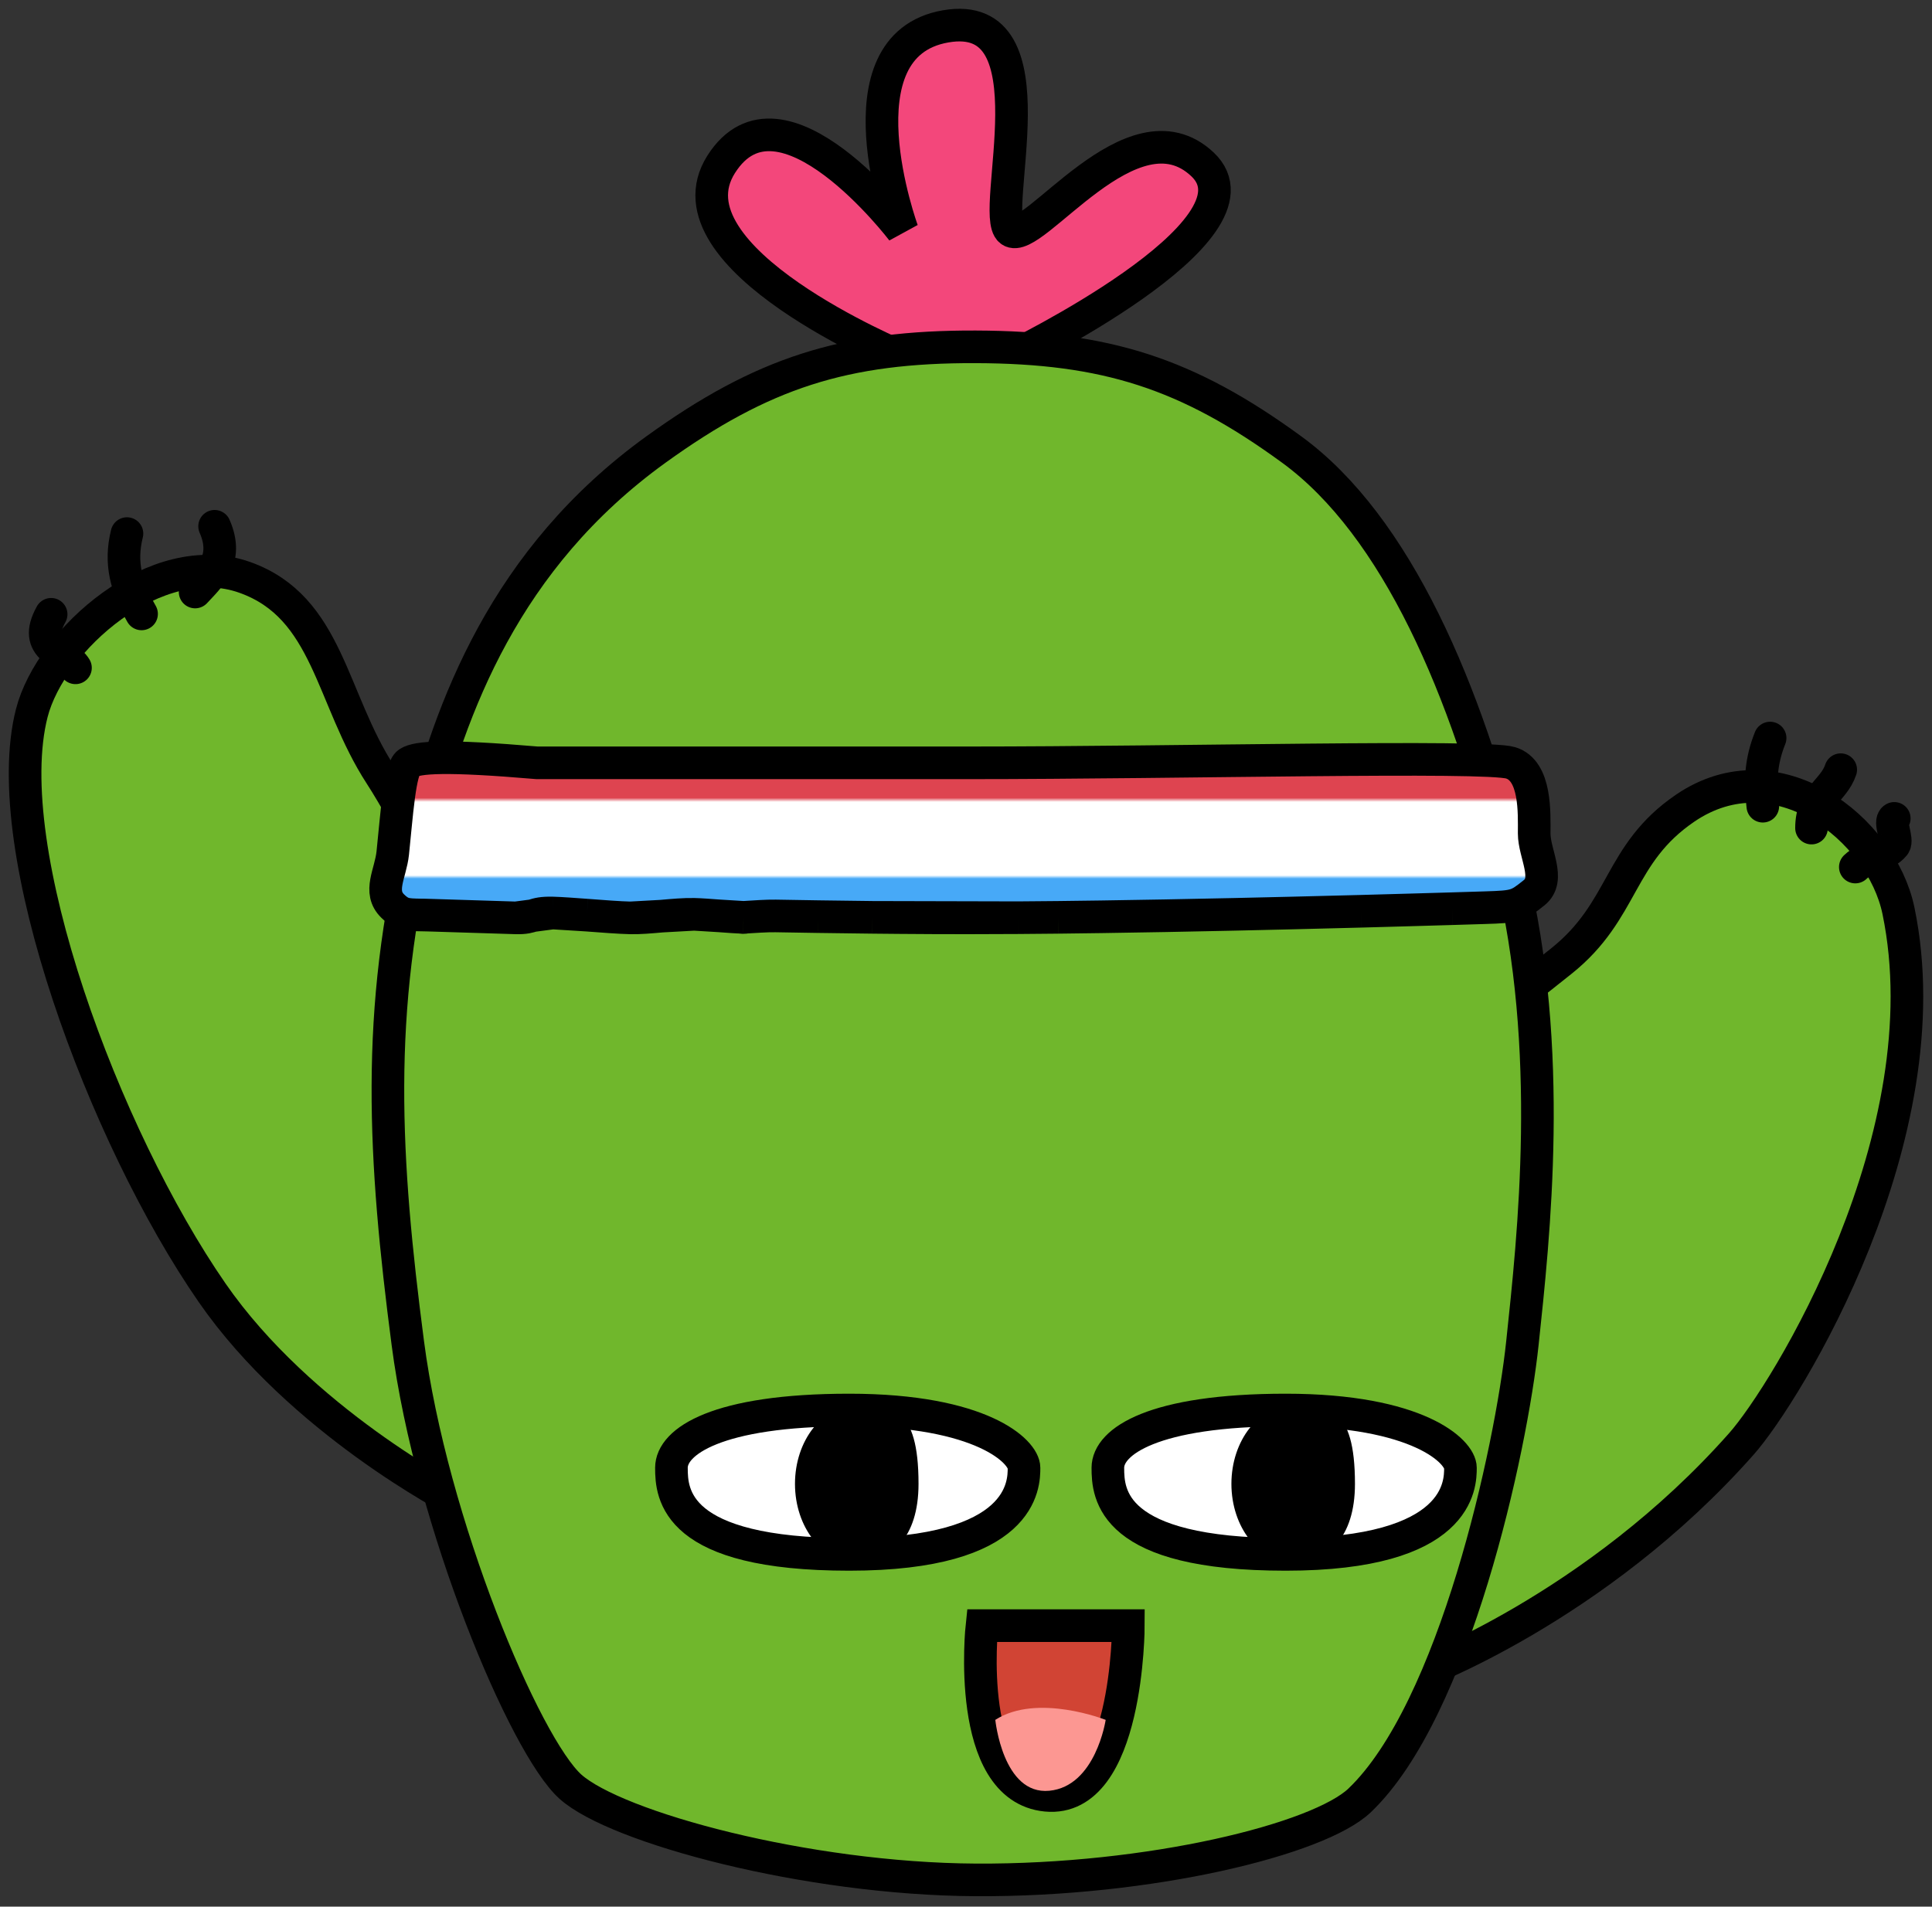
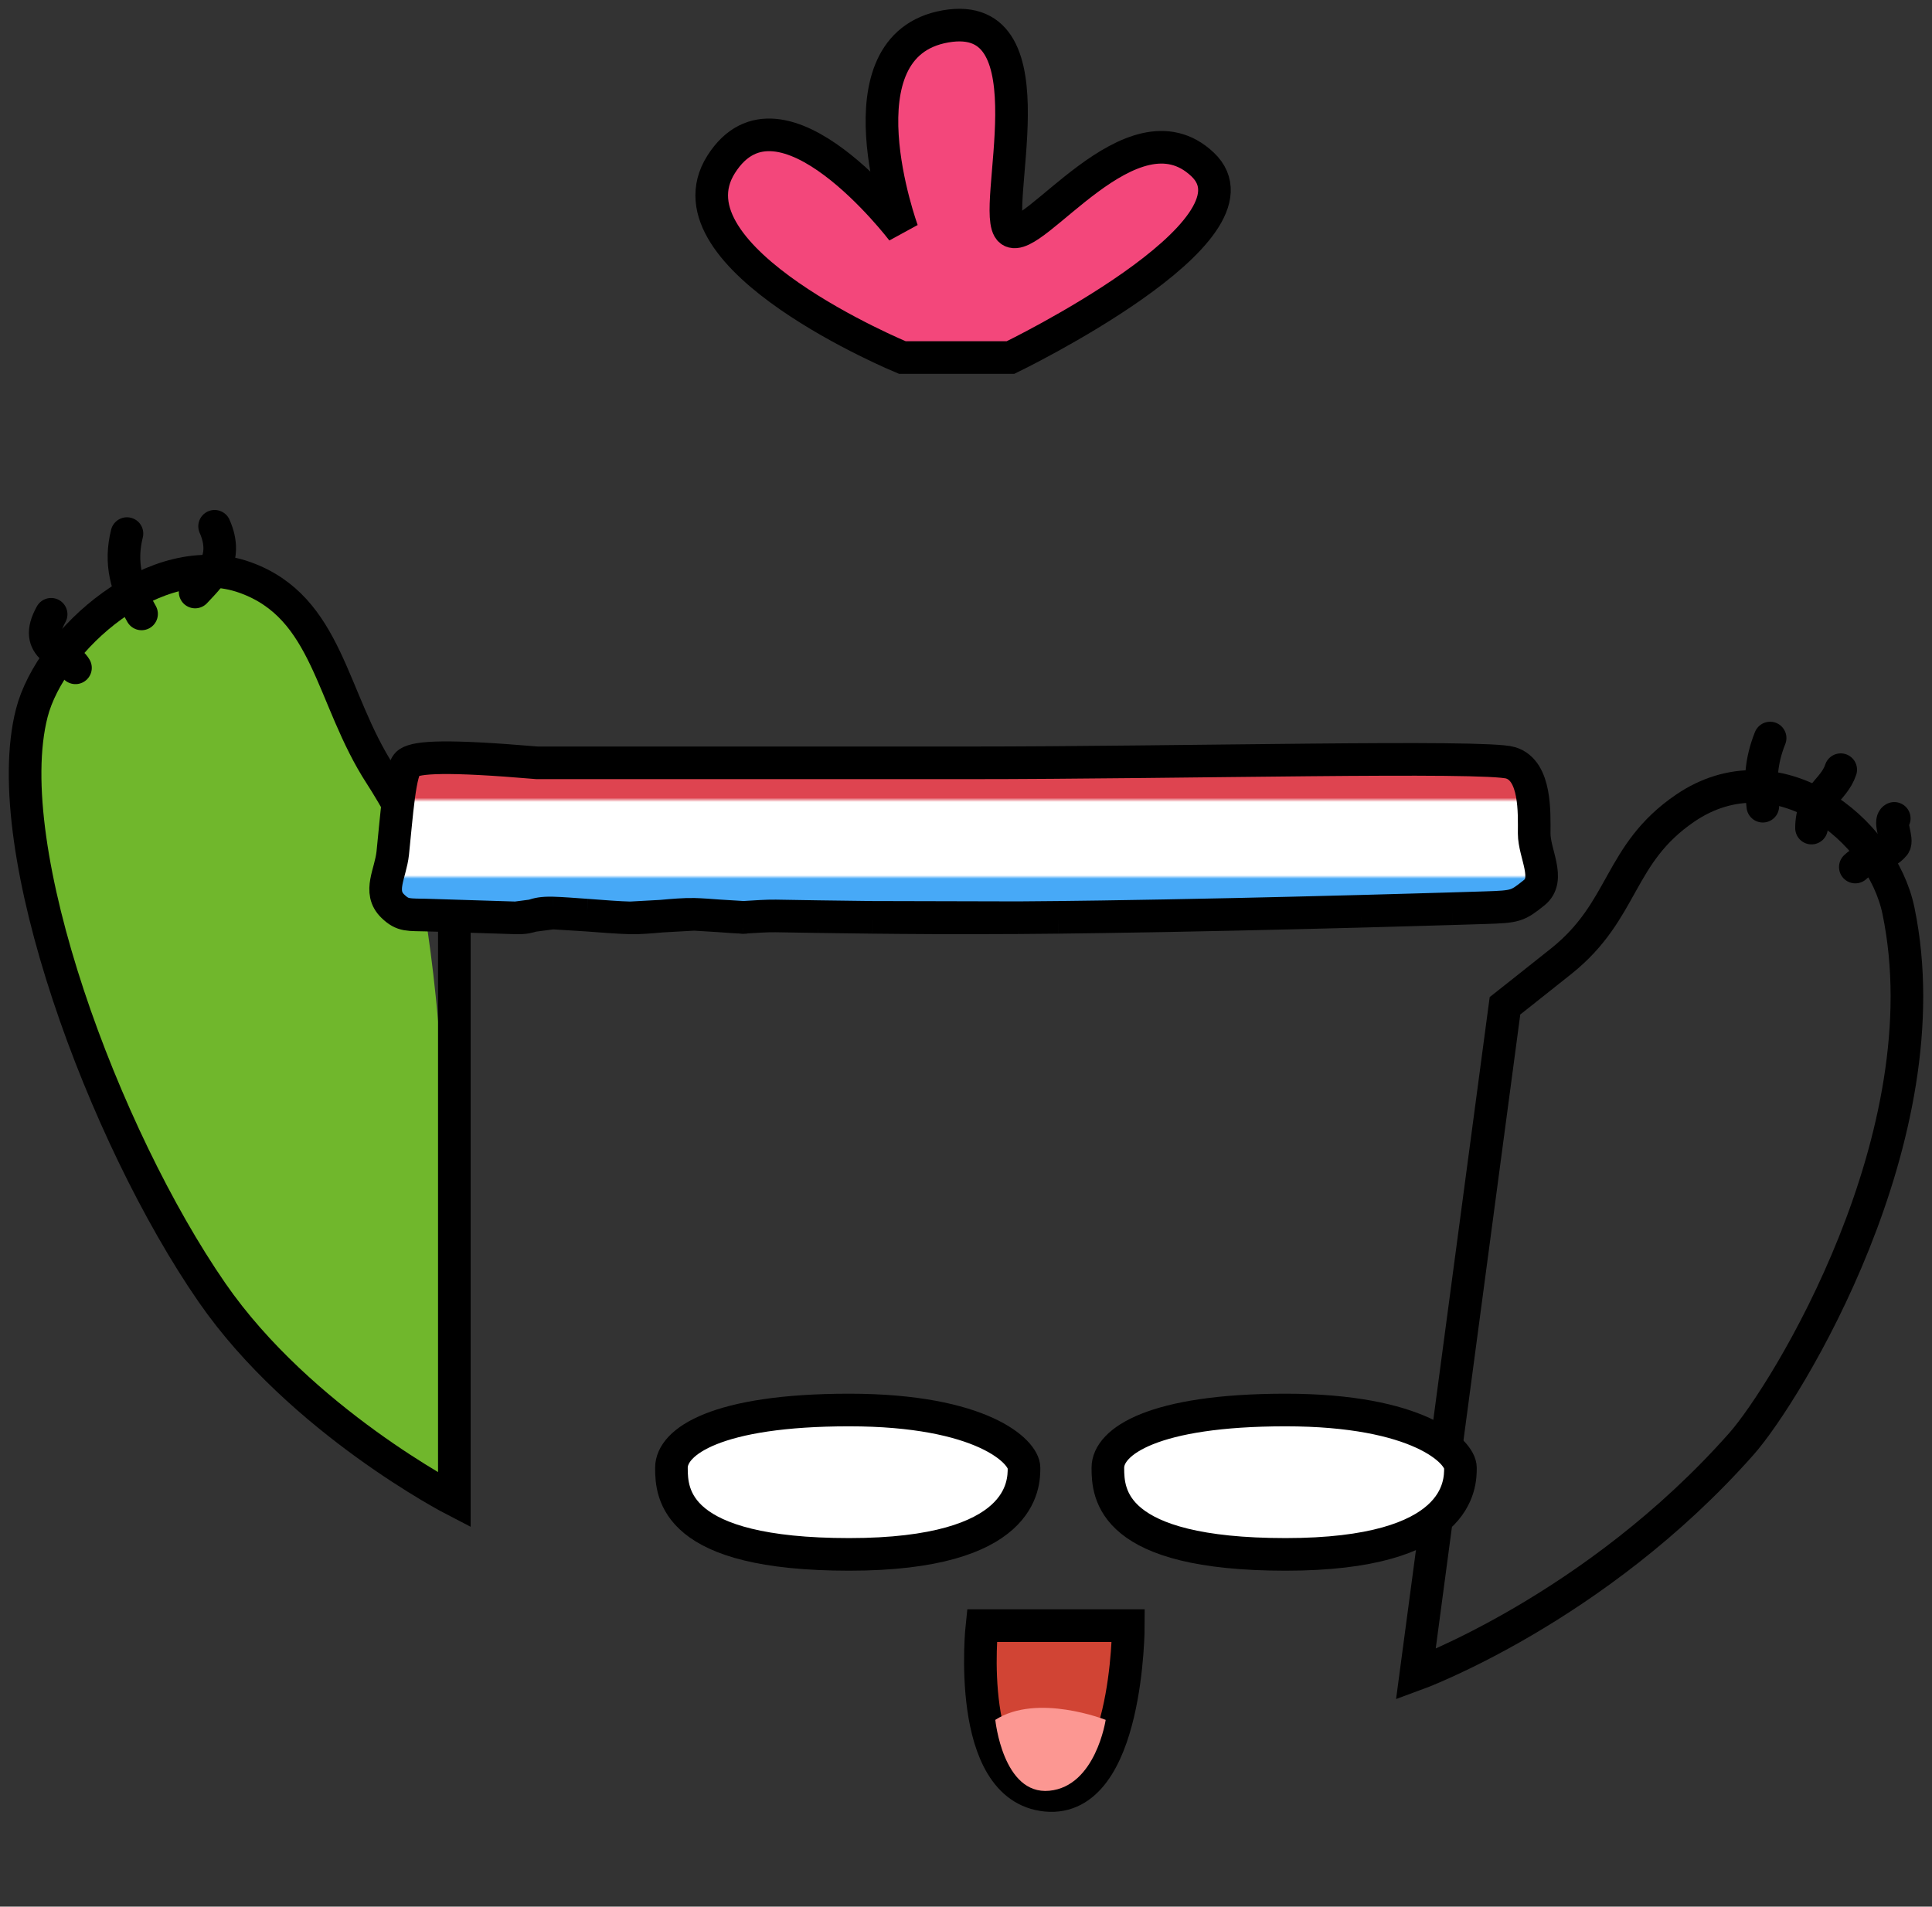
<svg xmlns="http://www.w3.org/2000/svg" width="77" height="76" viewBox="0 0 77 76" fill="none">
  <rect x="0" y="0" width="77" height="76" fill="#333333" stroke="none" />
-   <path d="M8.451 51.526C11.982 56.632 18.108 59.792 18.108 59.792V36.306C18.108 36.306 16.272 32.589 15.172 30.898C13.174 27.828 13.093 24.209 9.764 23.018C6.231 21.755 2.015 25.498 1.266 28.426C-0.118 33.834 4.143 45.299 8.451 51.526Z" fill="#70B72C" />
-   <path d="M59.981 40.092L56.427 66.746C56.427 66.746 63.582 64.135 69.406 57.552C71.183 55.543 77.518 45.268 75.664 36.306C74.985 33.025 70.796 29.74 67.165 32.212C64.478 34.042 64.764 36.288 62.221 38.315C61.05 39.249 59.981 40.092 59.981 40.092Z" fill="#70B72C" />
+   <path d="M8.451 51.526C11.982 56.632 18.108 59.792 18.108 59.792C18.108 36.306 16.272 32.589 15.172 30.898C13.174 27.828 13.093 24.209 9.764 23.018C6.231 21.755 2.015 25.498 1.266 28.426C-0.118 33.834 4.143 45.299 8.451 51.526Z" fill="#70B72C" />
  <path d="M8.451 51.526C11.982 56.632 18.108 59.792 18.108 59.792V36.306C18.108 36.306 16.272 32.589 15.172 30.898C13.174 27.828 13.093 24.209 9.764 23.018C6.231 21.755 2.015 25.498 1.266 28.426C-0.118 33.834 4.143 45.299 8.451 51.526Z" stroke="black" stroke-width="1.3" />
  <path d="M59.981 40.092L56.427 66.746C56.427 66.746 63.582 64.135 69.406 57.552C71.183 55.543 77.518 45.268 75.664 36.306C74.985 33.025 70.796 29.74 67.165 32.212C64.478 34.042 64.764 36.288 62.221 38.315C61.05 39.249 59.981 40.092 59.981 40.092Z" stroke="black" stroke-width="1.3" />
  <path d="M40.274 14.252H35.963C35.963 14.252 26.371 10.292 28.742 6.551C31.113 2.811 35.963 9.192 35.963 9.192C35.963 9.192 33.269 1.821 37.687 1.051C42.106 0.281 39.412 8.532 40.274 9.192C41.136 9.852 45.123 3.911 47.925 6.551C50.727 9.192 40.274 14.252 40.274 14.252Z" fill="#F3477B" stroke="black" stroke-width="1.3" />
-   <path d="M16.253 53.534C17.189 60.711 20.919 69.604 22.743 71.226C24.567 72.848 32.138 74.897 38.89 74.934C45.849 74.973 52.564 73.313 54.186 71.767C57.972 68.159 60.226 57.783 60.676 53.534C61.126 49.285 61.96 41.835 60.212 34.684C58.46 27.513 55.659 20.968 51.482 17.919C47.306 14.87 44.061 13.843 38.89 13.825C33.661 13.806 30.382 14.859 26.142 17.919C20.123 22.264 17.95 28.194 16.717 33.139C14.936 40.281 15.302 46.234 16.253 53.534Z" fill="#70B72C" stroke="black" stroke-width="1.3" />
  <path d="M70.257 32.136C70.137 31.13 70.18 30.341 70.548 29.419" stroke="black" stroke-width="1.3" stroke-linecap="round" />
  <path d="M72.198 33.008C72.198 31.748 73.076 31.538 73.362 30.68" stroke="black" stroke-width="1.3" stroke-linecap="round" />
  <path d="M73.944 34.561C74.399 34.12 75.105 34.169 75.496 33.68C75.656 33.48 75.27 32.734 75.496 32.621" stroke="black" stroke-width="1.3" stroke-linecap="round" />
  <path d="M5.642 24.471C5.039 23.409 4.764 22.454 5.06 21.269" stroke="black" stroke-width="1.3" stroke-linecap="round" />
  <path d="M7.777 23.598C8.312 23.014 9.146 22.323 8.553 20.978" stroke="black" stroke-width="1.3" stroke-linecap="round" />
  <path d="M3.008 26.62C2.595 25.951 1.266 25.877 2.038 24.486" stroke="black" stroke-width="1.3" stroke-linecap="round" />
  <path d="M41.703 71.562C38.435 71.253 39.136 64.799 39.136 64.799H44.971C44.971 64.799 44.971 71.872 41.703 71.562Z" fill="#D14434" stroke="black" stroke-width="1.3" />
  <path d="M44.067 68.555C44.067 68.555 41.338 67.476 39.668 68.555C39.668 68.555 39.969 71.558 41.82 71.381C43.672 71.204 44.067 68.555 44.067 68.555Z" fill="#FC9792" />
  <path d="M33.846 56.204C28.562 56.204 26.76 57.463 26.76 58.506C26.76 59.549 26.88 61.959 33.846 61.959C40.812 61.959 40.812 59.148 40.812 58.506C40.812 57.864 39.131 56.204 33.846 56.204Z" fill="white" stroke="black" stroke-width="1.3" />
-   <path d="M36.608 59.148C36.608 61.316 35.506 62.28 34.146 62.28C32.787 62.28 31.684 60.878 31.684 59.148C31.684 57.418 32.787 56.015 34.146 56.015C35.506 56.015 36.608 56.015 36.608 59.148Z" fill="black" />
  <path d="M51.24 56.204C45.956 56.204 44.154 57.463 44.154 58.506C44.154 59.549 44.274 61.959 51.24 61.959C58.206 61.959 58.206 59.148 58.206 58.506C58.206 57.864 56.524 56.204 51.24 56.204Z" fill="white" stroke="black" stroke-width="1.3" />
-   <path d="M54.002 59.148C54.002 61.316 52.9 62.28 51.54 62.28C50.18 62.28 49.078 60.878 49.078 59.148C49.078 57.418 50.18 56.015 51.54 56.015C52.9 56.015 54.002 56.015 54.002 59.148Z" fill="black" />
  <path d="M15.653 34.006C15.809 32.545 15.923 30.639 16.279 30.407C16.636 30.175 17.777 30.098 21.409 30.407H38.595C47.065 30.407 59.187 30.098 60.206 30.407C61.225 30.716 61.145 32.416 61.145 33.223C61.145 34.031 61.814 35.048 61.145 35.583C60.477 36.118 60.417 36.143 59.187 36.181C58.798 36.193 58.36 36.206 57.878 36.221C57.361 36.236 56.795 36.253 56.188 36.27C55.578 36.287 54.926 36.305 54.242 36.324C53.376 36.347 52.459 36.37 51.508 36.393C50.76 36.411 49.99 36.429 49.21 36.446C48.297 36.466 47.369 36.485 46.44 36.502C45.587 36.518 44.733 36.532 43.89 36.544C43.314 36.552 42.742 36.559 42.18 36.566C41.633 36.571 41.095 36.576 40.568 36.58C39.889 36.585 39.23 36.587 38.595 36.587C37.724 36.588 36.804 36.584 35.855 36.576C35.499 36.573 35.138 36.569 34.774 36.566C34.063 36.558 33.34 36.548 32.611 36.538C32.047 36.529 31.479 36.52 30.911 36.51C30.555 36.504 30.078 36.54 29.632 36.566C29.365 36.56 28.988 36.532 28.614 36.504L27.666 36.446L26.392 36.517L26.372 36.518C25.93 36.557 25.492 36.596 25.117 36.587C24.68 36.577 24.019 36.526 23.388 36.478L22.027 36.393L21.223 36.499C21.066 36.55 20.908 36.597 20.559 36.587C19.948 36.57 17.602 36.494 17.082 36.478C16.271 36.453 16.066 36.519 15.653 36.118C15.061 35.543 15.566 34.826 15.653 34.006Z" fill="url(#paint0_linear_414_643)" />
  <path d="M17.082 36.478C16.271 36.453 16.066 36.519 15.653 36.118C15.061 35.543 15.566 34.826 15.653 34.006C15.809 32.545 15.923 30.639 16.279 30.407C16.636 30.175 17.777 30.098 21.409 30.407C23.031 30.407 35.022 30.407 38.595 30.407C47.065 30.407 59.187 30.098 60.206 30.407C61.225 30.716 61.145 32.416 61.145 33.223C61.145 34.031 61.814 35.048 61.145 35.583C60.477 36.118 60.417 36.143 59.187 36.181M17.082 36.478C17.613 36.495 16.285 36.455 17.082 36.478ZM17.082 36.478C17.602 36.494 19.948 36.57 20.559 36.587M20.559 36.587C21.302 36.608 21.178 36.371 22.027 36.393M20.559 36.587L22.027 36.393M22.027 36.393C22.363 36.402 22.865 36.439 23.388 36.478M22.027 36.393L23.388 36.478M25.117 36.587C25.872 36.606 26.879 36.429 27.666 36.446M25.117 36.587C24.68 36.577 24.019 36.526 23.388 36.478M25.117 36.587L26.392 36.517L27.666 36.446M27.666 36.446C28.177 36.457 29.114 36.555 29.632 36.566M27.666 36.446L29.632 36.566M30.911 36.51C31.479 36.52 32.047 36.529 32.611 36.538M30.911 36.51L32.611 36.538M30.911 36.51C30.555 36.504 30.078 36.54 29.632 36.566M32.611 36.538C33.34 36.548 34.063 36.558 34.774 36.566M34.774 36.566L40.568 36.58M34.774 36.566C35.138 36.569 35.499 36.573 35.855 36.576C36.804 36.584 37.724 36.588 38.595 36.587C39.23 36.587 39.889 36.585 40.568 36.58M40.568 36.58C41.095 36.576 41.633 36.571 42.18 36.566M42.18 36.566C42.742 36.559 43.314 36.552 43.89 36.544M42.18 36.566L43.89 36.544M43.89 36.544C44.733 36.532 45.587 36.518 46.44 36.502M46.44 36.502C47.369 36.485 48.297 36.466 49.21 36.446M46.44 36.502L49.21 36.446M49.21 36.446C49.99 36.429 50.76 36.411 51.508 36.393M51.508 36.393C52.459 36.37 53.376 36.347 54.242 36.324M51.508 36.393L54.242 36.324M54.242 36.324C54.926 36.305 55.578 36.287 56.188 36.27C56.795 36.253 57.361 36.236 57.878 36.221M57.878 36.221C58.36 36.206 58.798 36.193 59.187 36.181M57.878 36.221L59.187 36.181M29.632 36.566C29.843 36.57 29.367 36.581 29.632 36.566Z" stroke="black" stroke-width="1.3" />
  <defs>
    <linearGradient id="paint0_linear_414_643" x1="38.406" y1="30.203" x2="38.406" y2="36.589" gradientUnits="userSpaceOnUse">
      <stop offset="0.25" stop-color="#DE4450" />
      <stop offset="0.276" stop-color="white" />
      <stop offset="0.734" stop-color="white" />
      <stop offset="0.755" stop-color="#47A9F7" />
    </linearGradient>
  </defs>
</svg>